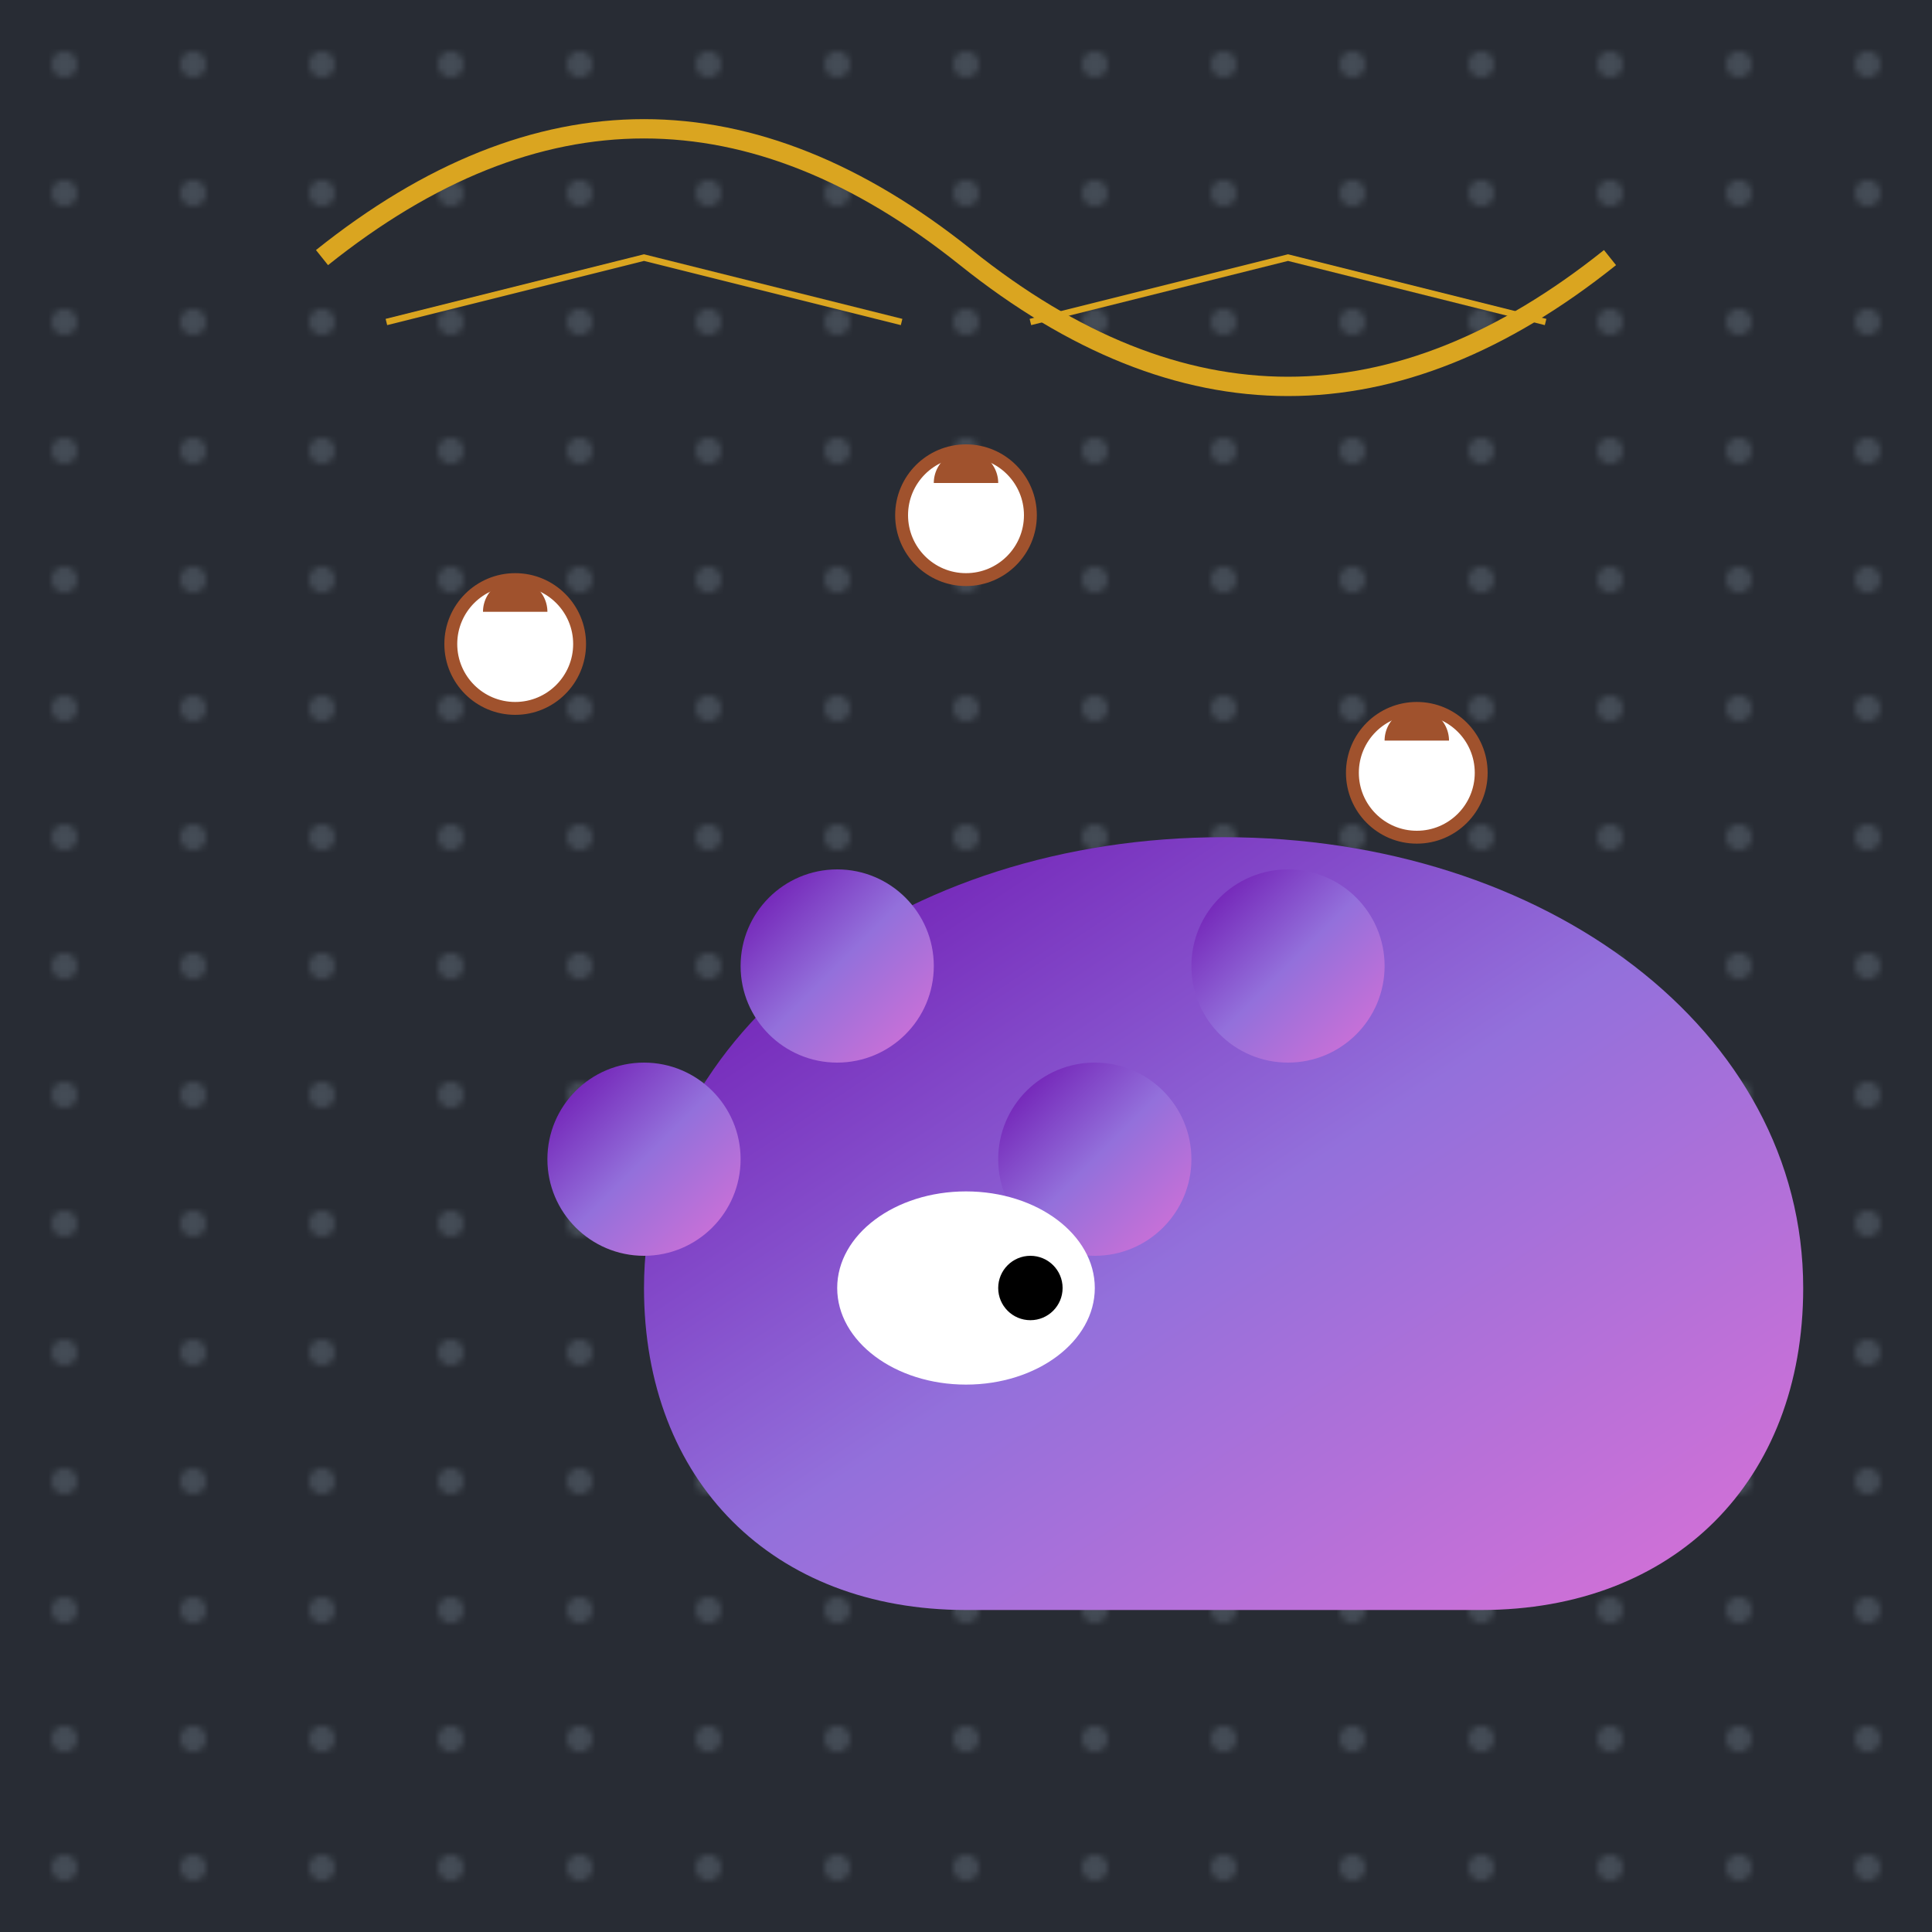
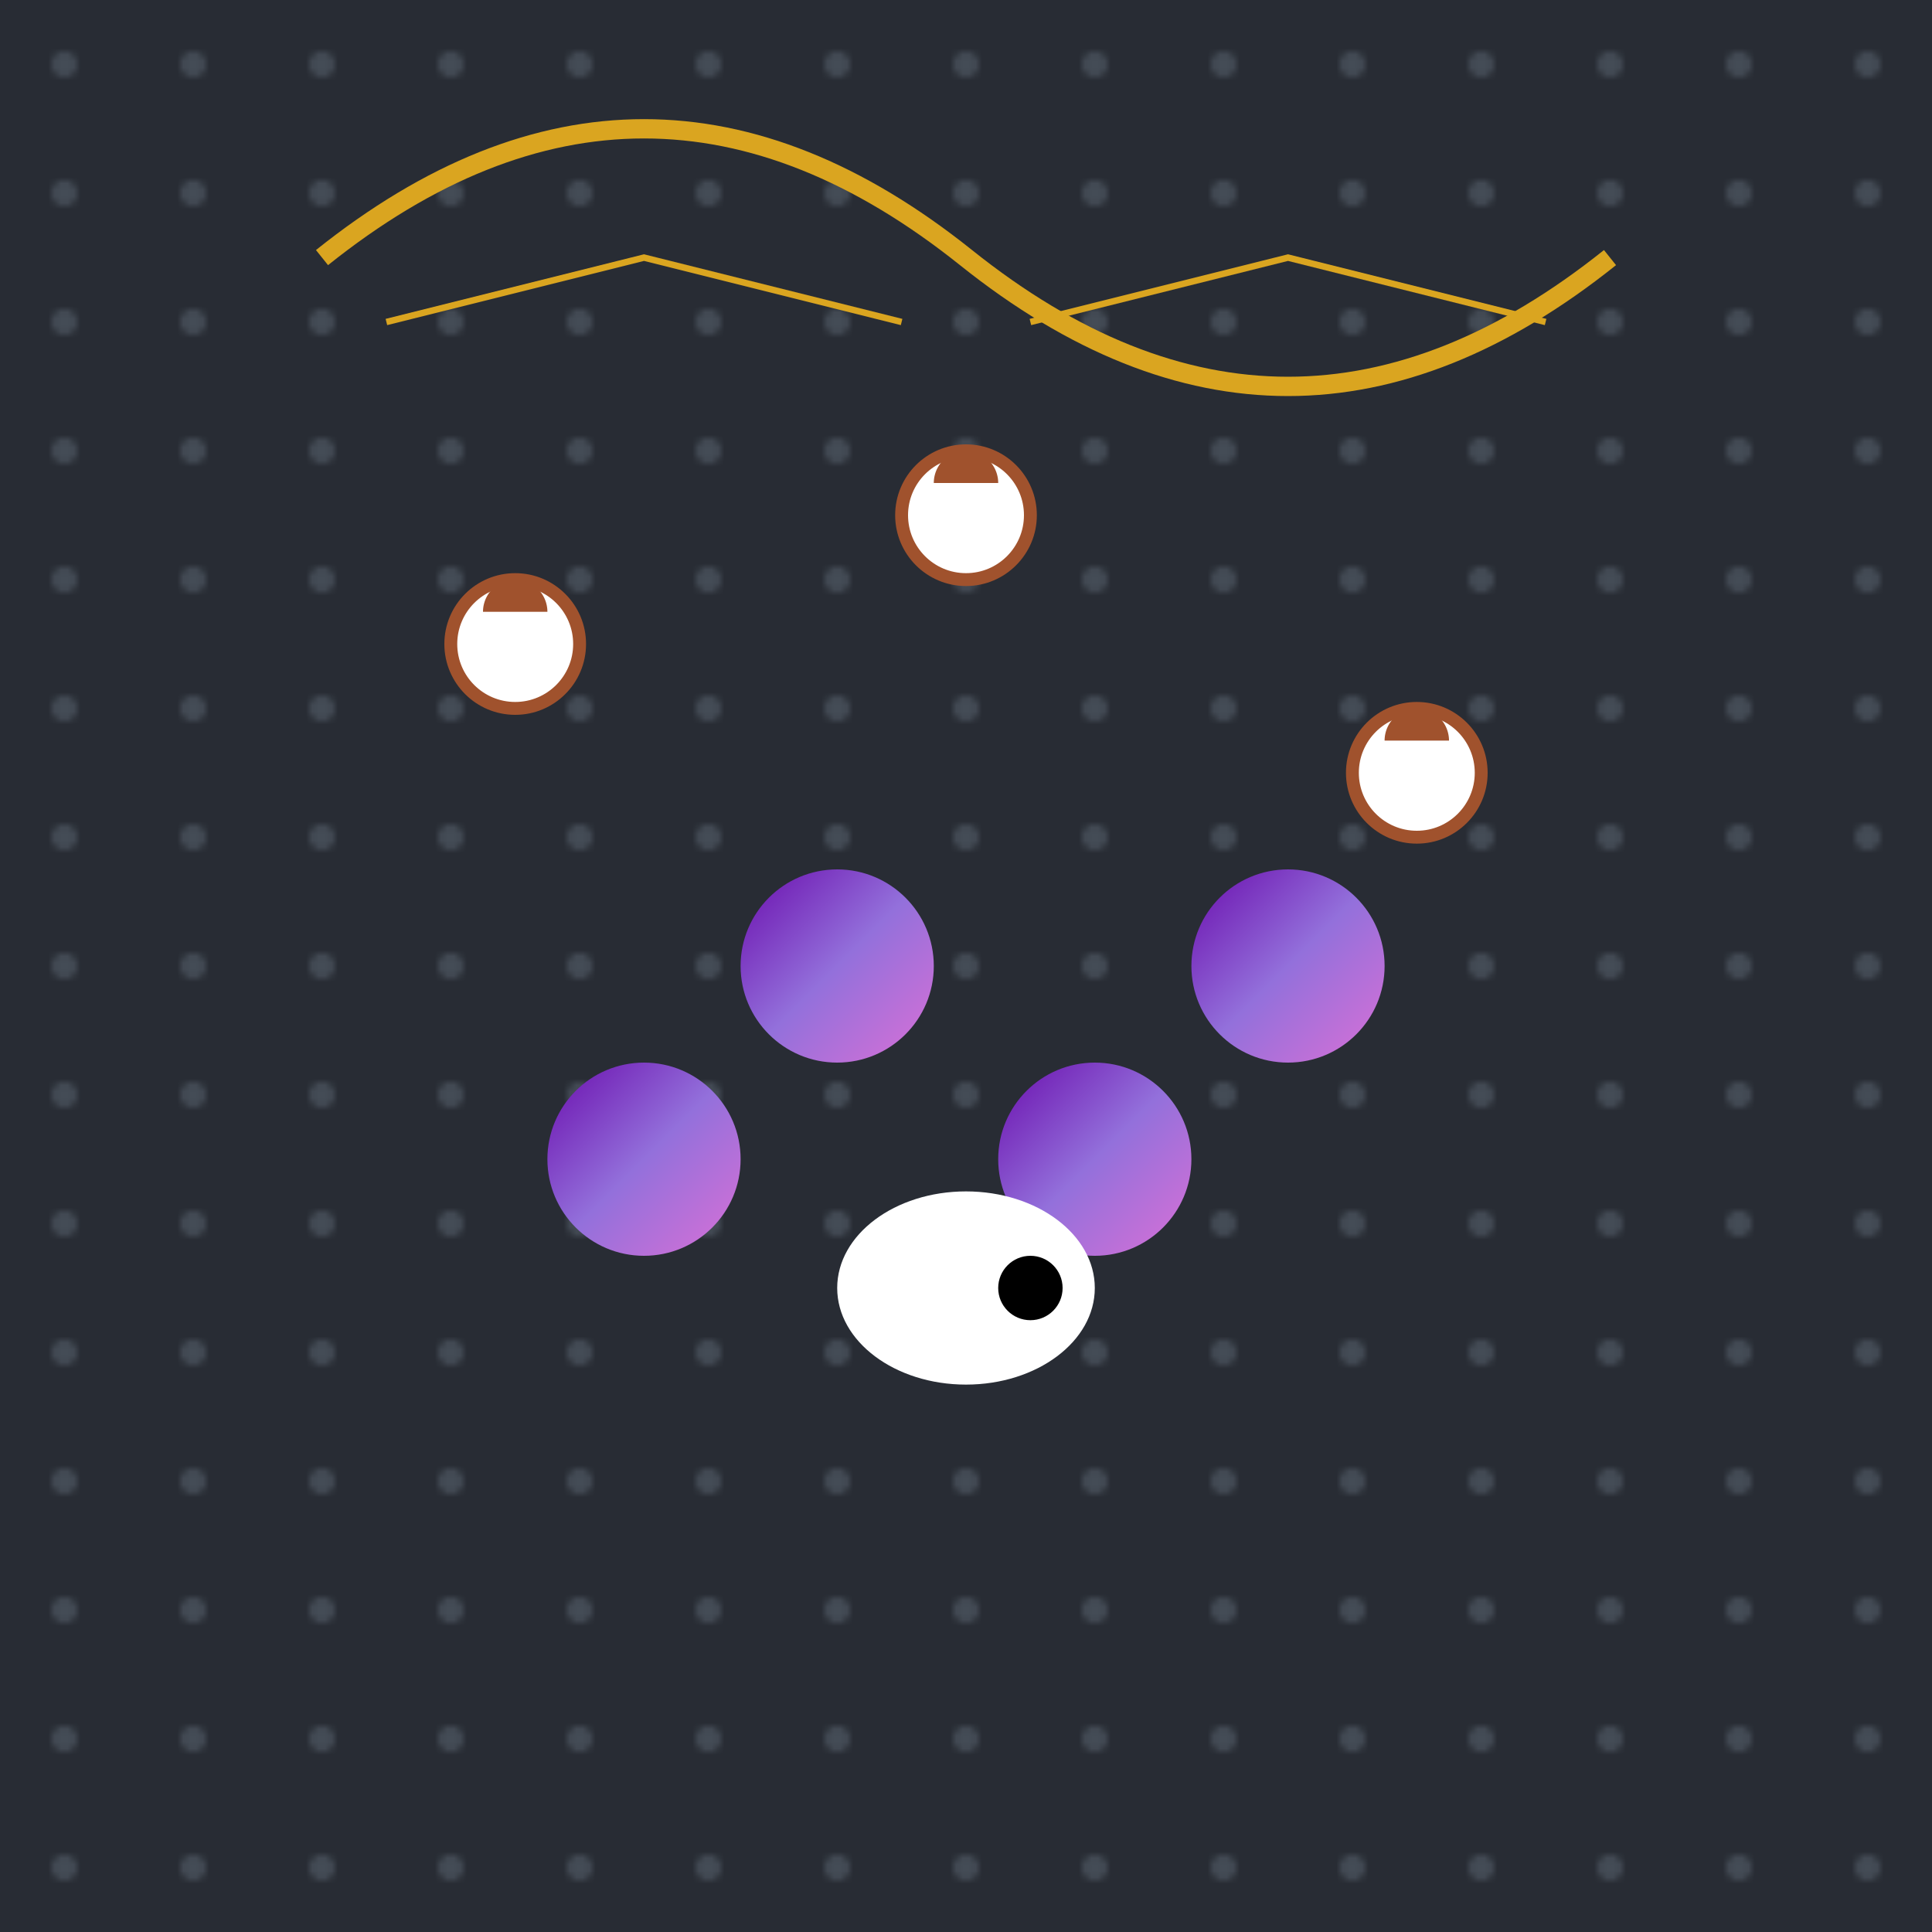
<svg xmlns="http://www.w3.org/2000/svg" viewBox="0 0 300 300">
  <defs>
    <linearGradient id="octopusGradient" x1="0%" y1="0%" x2="100%" y2="100%">
      <stop offset="0%" stop-color="#6A0DAD" />
      <stop offset="50%" stop-color="#9370DB" />
      <stop offset="100%" stop-color="#DA70D6" />
    </linearGradient>
    <pattern id="wallPattern" width="20" height="20" patternUnits="userSpaceOnUse">
      <rect width="20" height="20" fill="#282c34" />
      <circle cx="10" cy="10" r="2" fill="#444c56" />
    </pattern>
  </defs>
  <rect width="300" height="300" fill="url(#wallPattern)" />
-   <path d="M150,250 c-30,0 -50,-20 -50,-50 c0,-40 40,-70 90,-70 s90,30 90,70 c0,30 -20,50 -50,50" fill="url(#octopusGradient)" />
  <circle cx="100" cy="180" r="15" fill="url(#octopusGradient)" />
  <circle cx="130" cy="150" r="15" fill="url(#octopusGradient)" />
  <circle cx="170" cy="180" r="15" fill="url(#octopusGradient)" />
  <circle cx="200" cy="150" r="15" fill="url(#octopusGradient)" />
  <ellipse cx="150" cy="200" rx="20" ry="15" fill="white" />
  <circle cx="160" cy="200" r="5" fill="black" />
  <circle cx="80" cy="100" r="10" fill="white" stroke="#A0522D" stroke-width="2" />
  <path d="M75 95 a 5 5 0 0 1 10 0" fill="#A0522D" />
  <circle cx="150" cy="80" r="10" fill="white" stroke="#A0522D" stroke-width="2" />
  <path d="M145 75 a 5 5 0 0 1 10 0" fill="#A0522D" />
  <circle cx="220" cy="120" r="10" fill="white" stroke="#A0522D" stroke-width="2" />
  <path d="M215 115 a 5 5 0 0 1 10 0" fill="#A0522D" />
  <path d="M50 40 Q 100 0 150 40 T 250 40" stroke="goldenrod" stroke-width="3" fill="none" />
  <path d="M60 50 L100 40 L 140 50" stroke="goldenrod" fill="none" />
  <path d="M160 50 L200 40 L 240 50" stroke="goldenrod" fill="none" />
</svg>